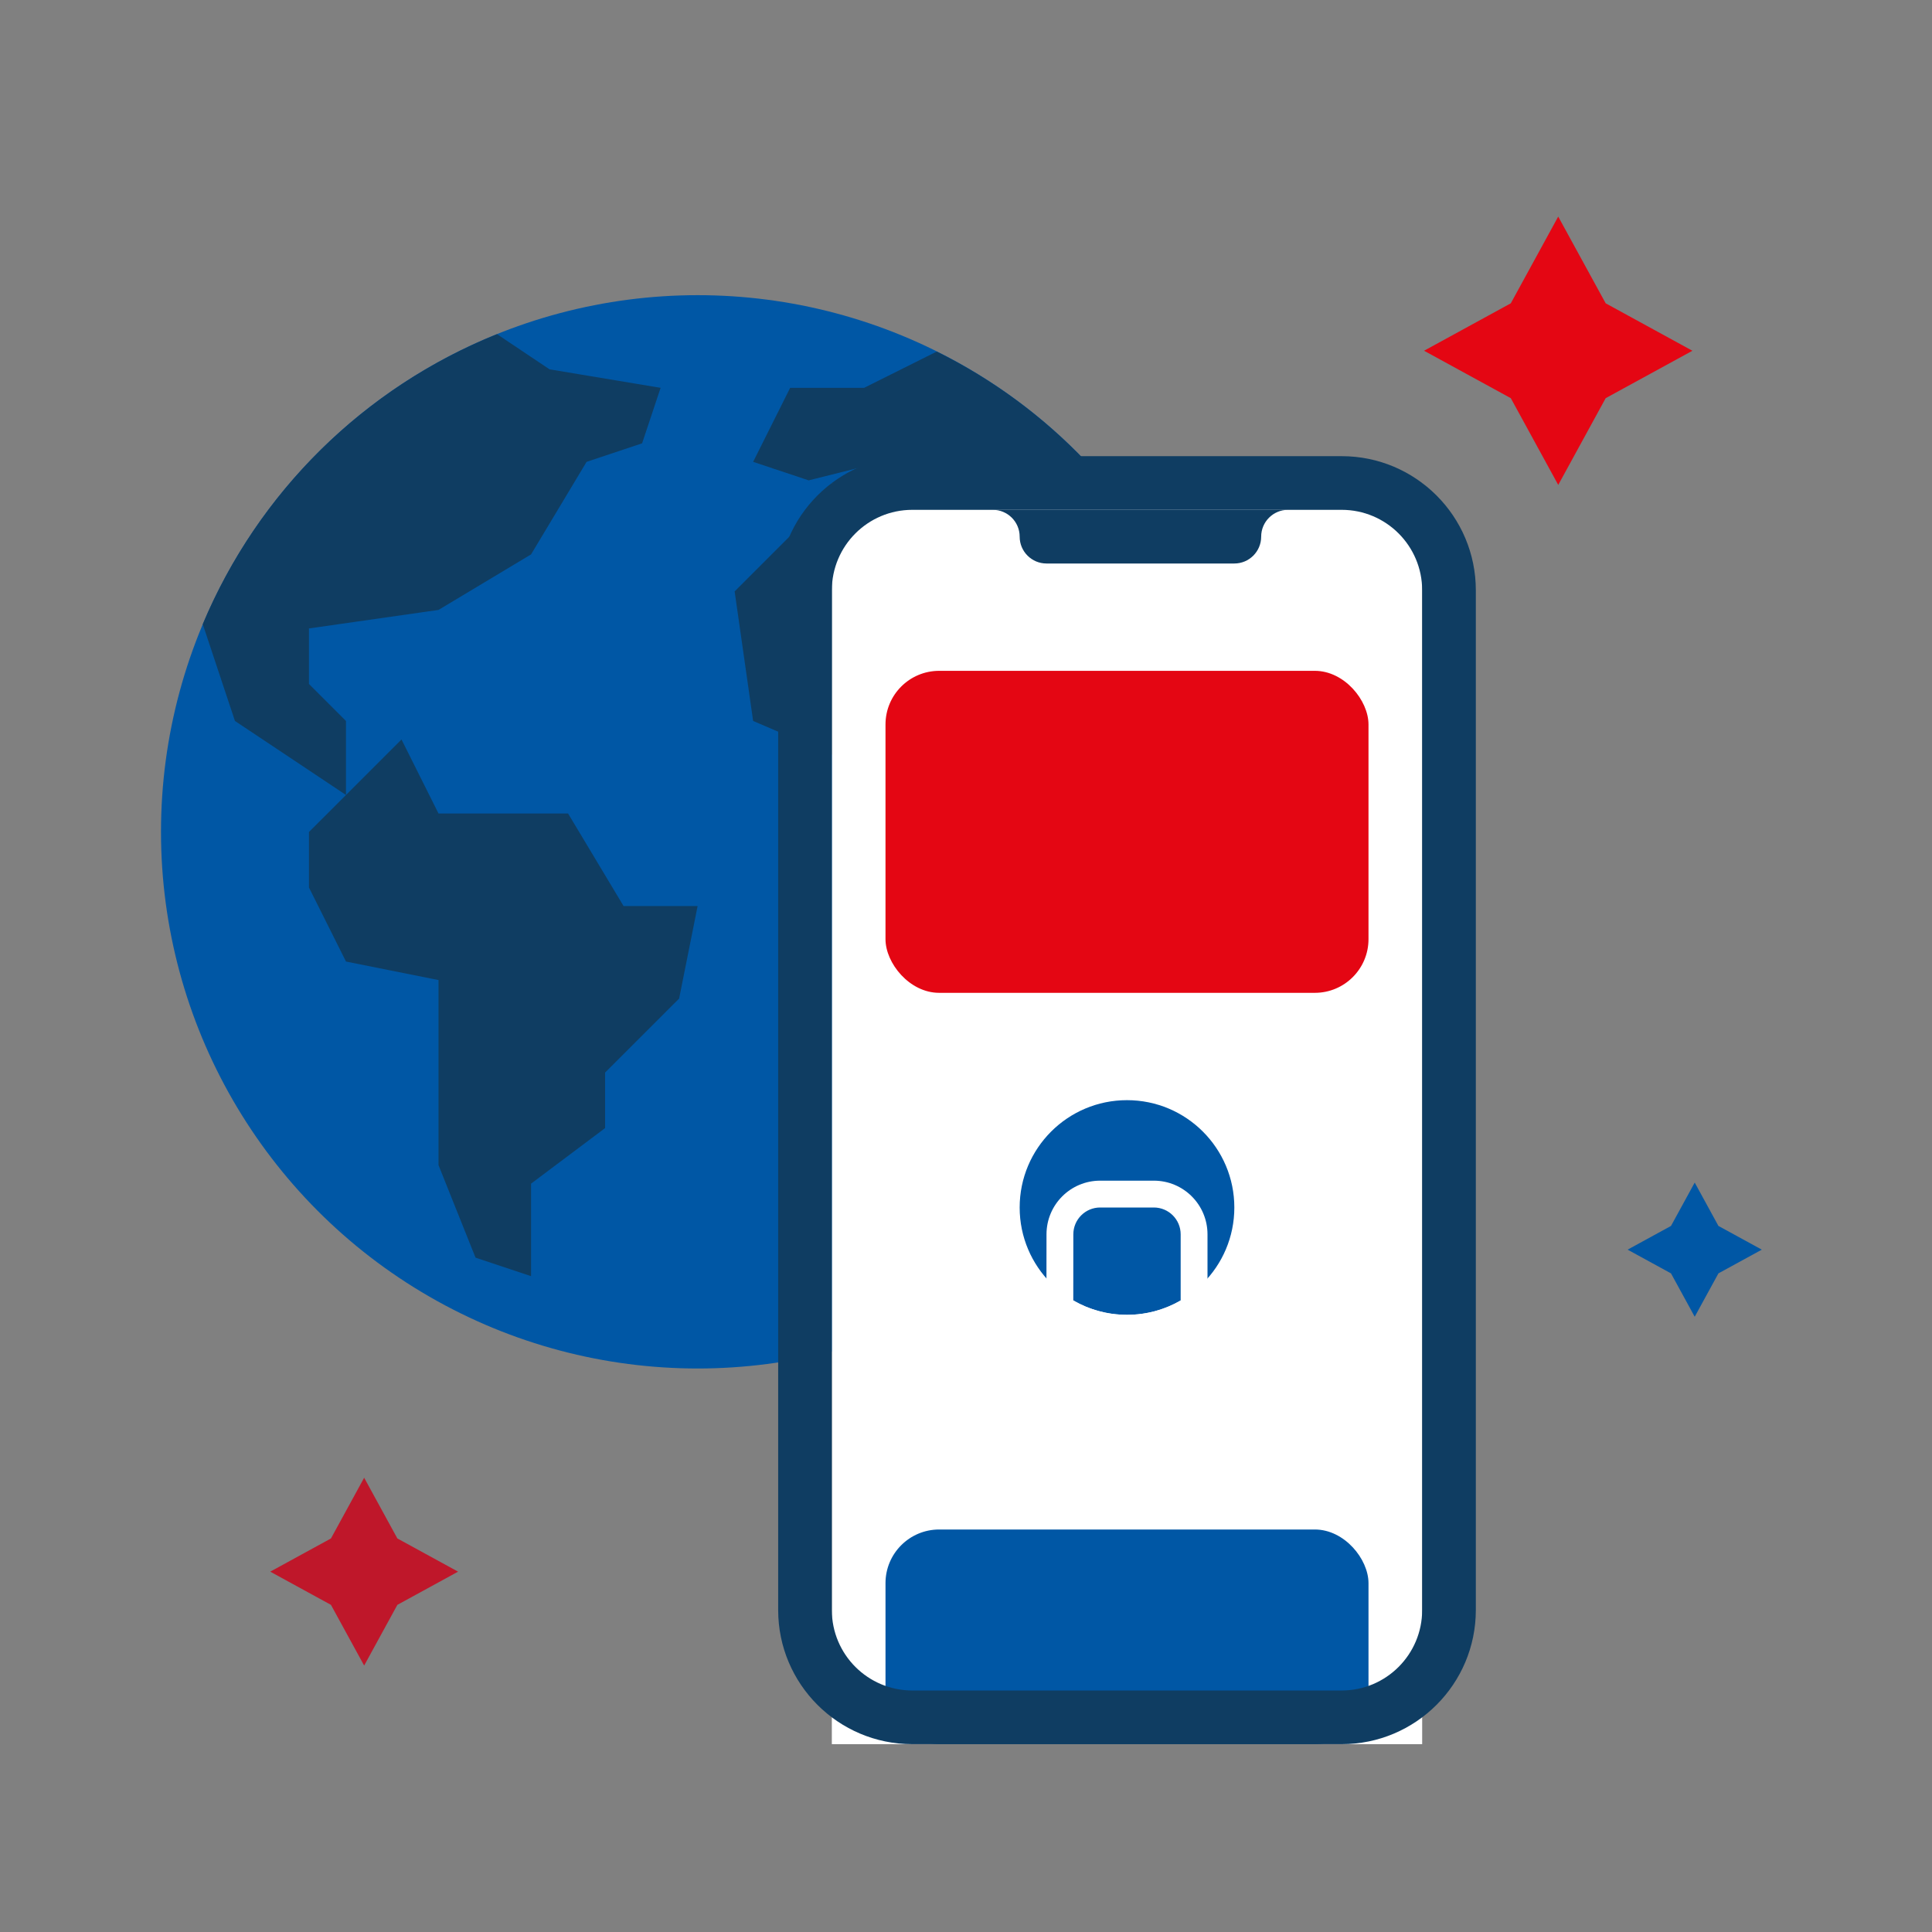
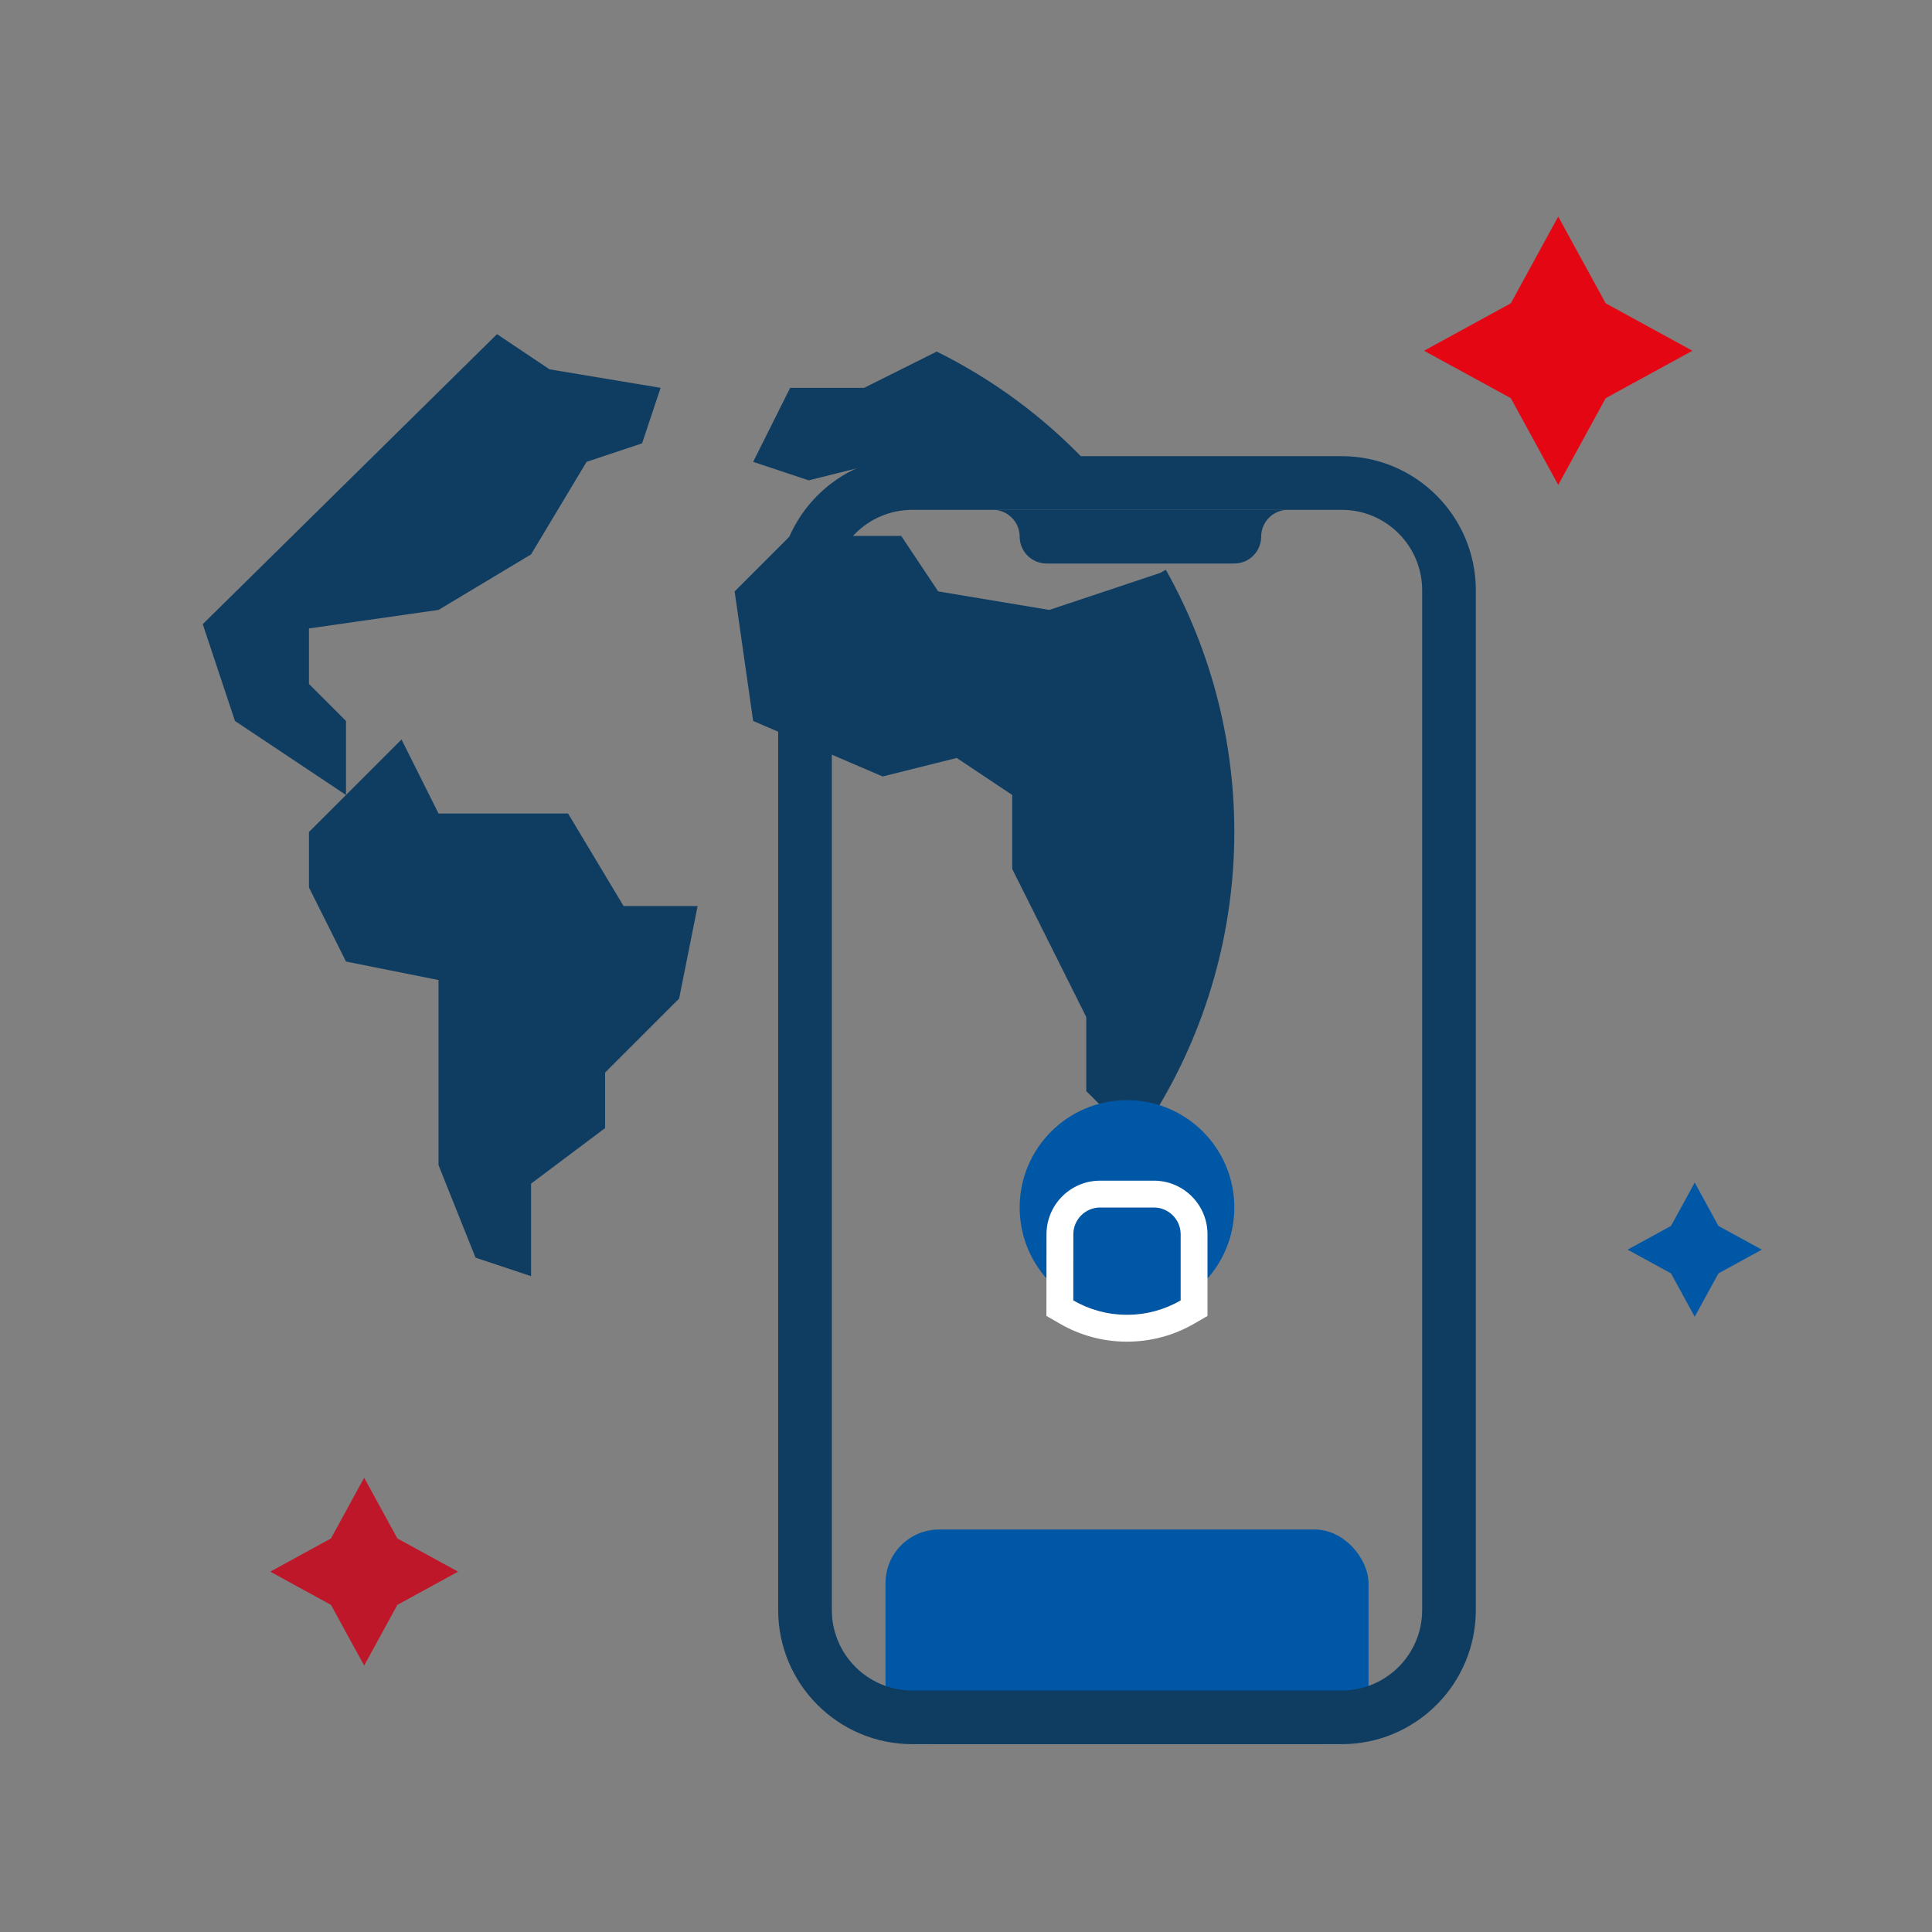
<svg xmlns="http://www.w3.org/2000/svg" width="72px" height="72px" viewBox="0 0 72 72" version="1.1">
  <rect x="0" y="0" width="72" height="72" fill="#808080" stroke="none" />
  <title>Worldwide_pay_mobil</title>
  <g id="icons" stroke="none" stroke-width="1" fill="none" fill-rule="evenodd">
    <g id="Group-3" transform="translate(6, 6)">
      <g id="Group-2" transform="translate(0, 5)">
-         <circle id="Combined-Shape" fill="#0057A5" cx="20" cy="20" r="20" />
        <g id="Group" transform="translate(1.484, 1.406)" fill="#0F3D62" fill-rule="nonzero">
-           <path d="M7.479,15.152 L8.858,17.91 L13.686,17.91 L15.755,21.359 L18.514,21.359 L17.825,24.808 L15.066,27.566 L15.066,29.635 L12.307,31.705 L12.307,35.153 L10.238,34.463 L8.858,31.015 L8.858,24.118 L5.41,23.428 L4.03,20.669 L4.03,18.6 L5.41,17.221 L7.479,15.152 Z M26.101,7.565 L27.48,9.634 L31.619,10.324 L35.757,8.944 L35.964,8.827 C39.729,15.544 39.3,23.827 34.86,30.118 L32.998,28.256 L32.998,25.497 L31.619,22.738 L30.239,19.98 L30.239,17.221 L28.17,15.841 L25.411,16.531 L20.583,14.462 L19.894,9.634 L21.963,7.565 L26.101,7.565 Z M11.038,0.047 L12.997,1.358 L17.135,2.047 L16.445,4.116 L14.376,4.806 L12.307,8.255 L8.858,10.324 L4.03,11.014 L4.03,13.083 L5.41,14.462 L5.41,17.221 L3.341,15.841 L1.272,14.462 L0.072,10.855 C2.137,5.932 6.086,2.041 11.038,0.047 Z M27.425,0.696 C29.51,1.727 31.396,3.118 32.998,4.806 L30.929,6.186 L27.48,5.496 L25.411,4.806 L22.652,5.496 L20.583,4.806 L21.963,2.047 L24.721,2.047 L27.425,0.696 Z" id="Combined-Shape" />
+           <path d="M7.479,15.152 L8.858,17.91 L13.686,17.91 L15.755,21.359 L18.514,21.359 L17.825,24.808 L15.066,27.566 L15.066,29.635 L12.307,31.705 L12.307,35.153 L10.238,34.463 L8.858,31.015 L8.858,24.118 L5.41,23.428 L4.03,20.669 L4.03,18.6 L5.41,17.221 L7.479,15.152 Z M26.101,7.565 L27.48,9.634 L31.619,10.324 L35.757,8.944 L35.964,8.827 C39.729,15.544 39.3,23.827 34.86,30.118 L32.998,28.256 L32.998,25.497 L31.619,22.738 L30.239,19.98 L30.239,17.221 L28.17,15.841 L25.411,16.531 L20.583,14.462 L19.894,9.634 L21.963,7.565 L26.101,7.565 Z M11.038,0.047 L12.997,1.358 L17.135,2.047 L16.445,4.116 L14.376,4.806 L12.307,8.255 L8.858,10.324 L4.03,11.014 L4.03,13.083 L5.41,14.462 L5.41,17.221 L3.341,15.841 L1.272,14.462 L0.072,10.855 Z M27.425,0.696 C29.51,1.727 31.396,3.118 32.998,4.806 L30.929,6.186 L27.48,5.496 L25.411,4.806 L22.652,5.496 L20.583,4.806 L21.963,2.047 L24.721,2.047 L27.425,0.696 Z" id="Combined-Shape" />
        </g>
      </g>
      <g id="Group-Copy" transform="translate(2.071, 0)">
-         <rect id="Rectangle" fill="#FFFFFF" x="22.929" y="12" width="22" height="47" />
        <rect id="Rectangle-Copy" fill="#0057A5" x="24.929" y="51" width="18" height="8" rx="2" />
        <path d="M41.929,11 L25.929,11 C23.168,11 20.929,13.239 20.929,16 L20.929,54 C20.929,56.761 23.168,59 25.929,59 L41.929,59 C44.69,59 46.929,56.761 46.929,54 L46.929,16 C46.929,13.239 44.69,11 41.929,11 Z M41.929,13 C43.586,13 44.929,14.343 44.929,16 L44.929,54 C44.929,55.657 43.586,57 41.929,57 L25.929,57 C24.272,57 22.929,55.657 22.929,54 L22.929,16 C22.929,14.343 24.272,13 25.929,13 L41.929,13 Z" id="Rectangle" fill="#0F3D62" fill-rule="nonzero" />
-         <rect id="Rectangle" fill="#E40613" x="24.929" y="19" width="18" height="12" rx="2" />
        <circle id="Oval" fill="#0057A5" cx="33.929" cy="39" r="4" />
        <path d="M34.929,38 L32.929,38 C31.824,38 30.929,38.895 30.929,40 L30.926,43.04 L31.426,43.329 C32.18,43.766 33.039,44 33.929,44 C34.818,44 35.676,43.767 36.43,43.33 L36.929,43.042 L36.929,40 C36.929,38.895 36.034,38 34.929,38 Z M34.929,39 C35.481,39 35.929,39.448 35.929,40 L35.929,42.465 C35.341,42.805 34.658,43 33.929,43 C33.2,43 32.516,42.805 31.927,42.464 L31.929,40 C31.929,39.448 32.377,39 32.929,39 L34.929,39 Z" id="Combined-Shape" fill="#FFFFFF" fill-rule="nonzero" />
        <polygon id="Star" fill="#BF172A" transform="translate(5.5, 52.571) rotate(-315) translate(-5.5, -52.571) " points="5.5 54.321 3.025 55.046 3.75 52.571 3.025 50.096 5.5 50.821 7.975 50.096 7.25 52.571 7.975 55.046" />
        <polygon id="Star-Copy-2" fill="#0057A5" transform="translate(55.086, 40.571) rotate(-315) translate(-55.086, -40.571) " points="55.086 41.821 53.318 42.339 53.836 40.571 53.318 38.803 55.086 39.321 56.854 38.803 56.336 40.571 56.854 42.339" />
        <polygon id="Star-Copy" fill="#E40613" transform="translate(50, 7.071) rotate(-315) translate(-50, -7.071) " points="50 9.571 46.464 10.607 47.5 7.071 46.464 3.536 50 4.571 53.536 3.536 52.5 7.071 53.536 10.607" />
        <path d="M26.929,13 L28.929,13 C29.481,13 29.929,13.448 29.929,14 C29.929,14.552 30.377,15 30.929,15 L37.929,15 C38.481,15 38.929,14.552 38.929,14 C38.929,13.448 39.377,13 39.929,13 L41.929,13 L41.929,13 L26.929,13 Z" id="Path-6" fill="#0F3D62" />
      </g>
    </g>
  </g>
</svg>